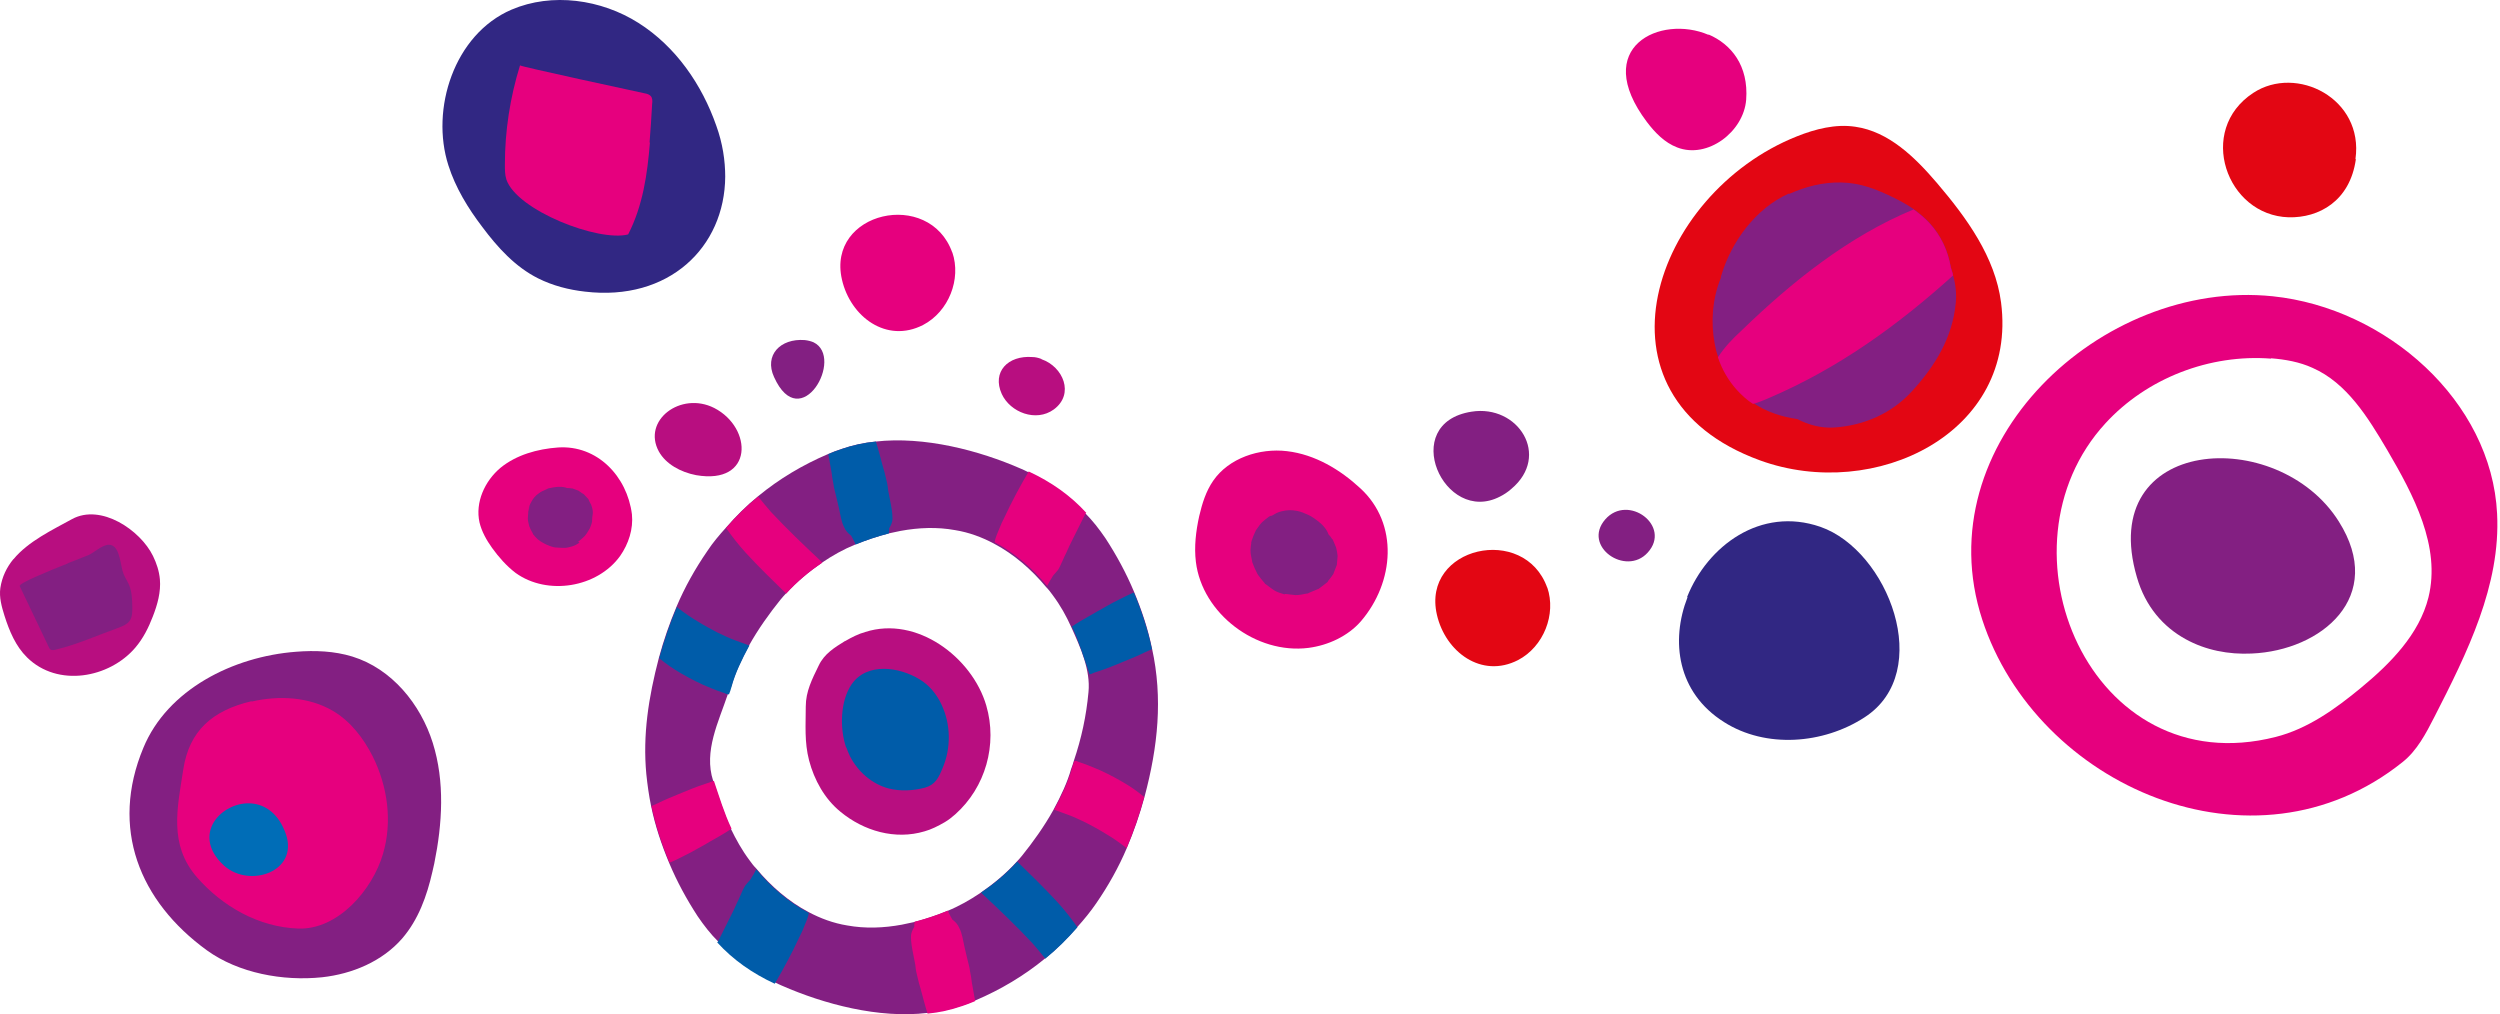
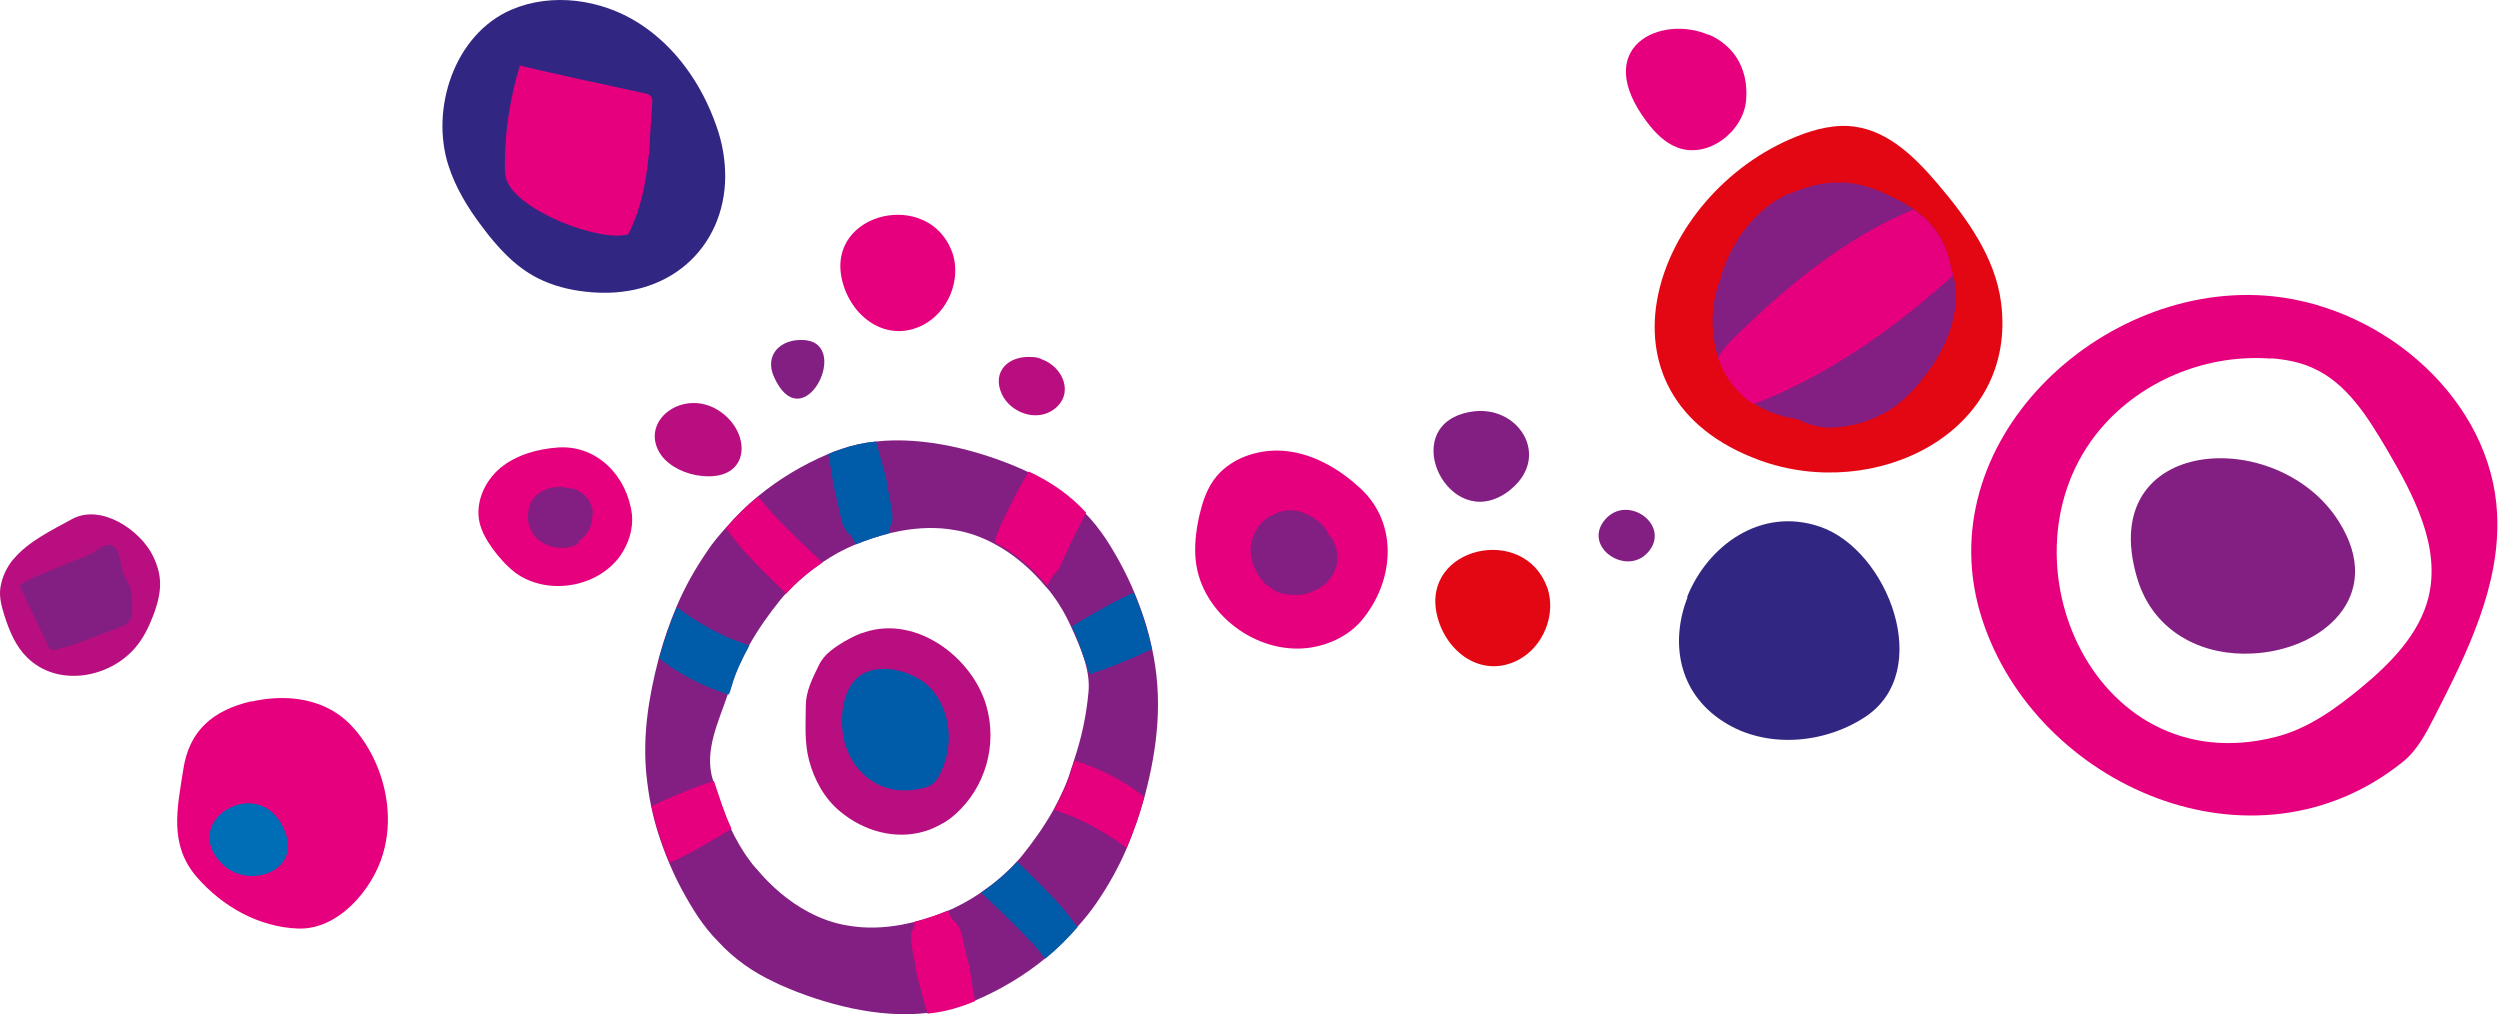
<svg xmlns="http://www.w3.org/2000/svg" width="695" height="282" viewBox="0 0 695 282" fill="none">
  <path d="M469.124 166.055C464.404 178.163 466.251 192.527 479.281 200.736C490.876 208.123 506.882 206.892 518.373 199.402C537.868 186.781 524.94 153.025 506.061 146.458C489.439 140.712 474.664 151.793 469.021 165.953" fill="#312783" />
  <path d="M378.217 135.788C372.574 130.555 365.597 126.349 357.799 125.425C350.104 124.502 341.588 127.374 337.278 133.633C335.226 136.609 334.2 139.995 333.379 143.483C332.456 147.69 331.943 152 332.456 156.206C334.2 170.571 349.18 181.96 363.75 180.113C369.291 179.395 374.729 176.83 378.32 172.726C387.657 161.849 388.888 145.638 378.217 135.788Z" fill="#E6007E" />
  <path d="M357.183 165.133C357.183 165.133 357.389 165.133 357.491 165.133C358.312 165.236 359.338 165.338 360.159 165.441C361.185 165.441 362.211 165.236 363.135 165.03C363.34 165.03 363.648 165.03 363.853 164.825C364.674 164.517 365.494 164.107 366.315 163.799C366.418 163.799 366.623 163.697 366.726 163.594C367.444 163.081 368.162 162.465 368.88 161.952C368.88 161.952 369.086 161.747 369.188 161.644C369.188 161.644 369.188 161.644 369.188 161.542C369.599 161.029 370.419 160.003 370.727 159.49C370.727 159.49 370.727 159.49 370.727 159.387C371.035 158.566 371.343 157.848 371.651 157.027C371.651 157.027 371.651 157.027 371.651 156.925L371.856 154.565C371.753 153.744 371.651 153.026 371.445 152.205C371.138 151.487 370.83 150.768 370.522 150.05C370.522 150.05 370.419 149.845 370.317 149.845C370.009 149.332 369.701 148.922 369.291 148.511C369.188 148.203 369.086 147.895 368.88 147.588C367.957 145.946 366.418 144.817 364.879 143.791C364.468 143.484 363.955 143.278 363.545 143.073C362.622 142.663 361.698 142.252 360.672 142.047C359.03 141.739 357.902 141.739 356.26 142.15C355.234 142.355 354.413 142.868 353.592 143.381C354.003 143.176 354.516 142.971 354.926 142.765C354.413 142.971 354.003 143.176 353.49 143.381C353.49 143.381 353.387 143.381 353.285 143.484C353.285 143.484 353.285 143.484 353.387 143.381C353.182 143.381 352.977 143.483 352.874 143.586C352.772 143.586 352.669 143.689 352.566 143.791C352.053 144.202 351.438 144.612 350.925 145.125L350.719 145.33C350.206 145.843 349.796 146.562 349.386 147.075C349.18 147.28 349.078 147.588 348.975 147.793C348.565 148.614 348.257 149.435 347.949 150.358C347.949 150.461 347.949 150.563 347.847 150.666C347.847 150.974 347.847 151.384 347.744 151.692C347.744 152.102 347.641 152.513 347.641 152.821L347.641 153.026C347.641 153.949 347.847 154.873 348.052 155.796C348.052 156.104 348.154 156.412 348.257 156.617C348.565 157.54 348.975 158.361 349.386 159.182C349.488 159.387 349.591 159.695 349.796 159.9C350.309 160.618 350.822 161.234 351.438 161.952C351.438 161.952 351.643 162.157 351.643 162.26C351.643 162.26 351.848 162.465 351.951 162.465C352.669 162.978 353.387 163.594 354.208 164.107C355.029 164.62 356.055 164.928 357.081 165.236" fill="#831F82" />
  <path d="M155.155 124.397C149.409 124.808 143.561 126.449 139.149 130.041C134.737 133.734 132.069 139.685 133.301 145.226C133.916 147.791 135.25 150.151 136.789 152.306C138.636 154.871 140.791 157.333 143.356 159.283C152.18 165.644 166.031 163.387 172.393 154.563C174.753 151.177 176.087 147.073 175.676 142.969C174.342 132.4 166.031 123.679 155.155 124.397Z" fill="#E6007E" />
  <path d="M160.697 150.563C160.697 150.563 160.799 150.563 160.902 150.46C161.415 150.05 161.928 149.639 162.441 149.126C162.954 148.613 163.364 147.895 163.672 147.382C163.672 147.279 163.877 147.074 163.98 146.869C164.185 146.253 164.493 145.638 164.596 145.022C164.596 144.919 164.596 144.817 164.596 144.714C164.596 144.099 164.698 143.38 164.801 142.765C164.801 142.765 164.801 142.559 164.801 142.457C164.801 142.457 164.801 142.457 164.801 142.354C164.801 141.841 164.596 140.918 164.39 140.508C164.39 140.508 164.39 140.507 164.39 140.405C164.083 139.892 163.775 139.276 163.57 138.763L162.338 137.429C162.338 137.429 161.312 136.814 160.799 136.403C160.286 136.198 159.671 135.993 159.158 135.788C159.158 135.788 159.055 135.788 158.952 135.788C158.542 135.685 158.132 135.685 157.721 135.685C157.516 135.685 157.208 135.48 157.003 135.48C155.669 135.172 154.233 135.377 152.899 135.685C152.488 135.685 152.181 135.89 151.77 136.095C151.052 136.403 150.334 136.711 149.821 137.122C148.795 137.84 148.282 138.455 147.666 139.584C147.256 140.302 147.05 140.918 146.948 141.636C147.05 141.328 147.153 140.918 147.358 140.61C147.256 140.918 147.05 141.328 146.948 141.739C146.948 141.739 146.948 141.841 146.948 141.944C146.948 141.944 146.948 141.944 146.948 141.841C146.948 141.944 146.845 142.149 146.845 142.252C146.845 142.252 146.845 142.457 146.845 142.56C146.845 143.073 146.743 143.586 146.743 144.099L146.743 144.304C146.743 144.817 146.948 145.433 147.05 145.946C147.05 146.151 147.153 146.356 147.256 146.561C147.461 147.177 147.871 147.792 148.179 148.408C148.179 148.408 148.179 148.613 148.282 148.613C148.487 148.818 148.589 149.024 148.795 149.229C149 149.434 149.205 149.639 149.41 149.844C149.41 149.844 149.41 149.844 149.513 149.947C150.026 150.358 150.641 150.768 151.257 151.076C151.462 151.178 151.668 151.281 151.873 151.384C152.488 151.691 153.207 151.896 153.822 152.102C154.027 152.102 154.233 152.204 154.438 152.204C155.053 152.204 155.772 152.307 156.387 152.307C156.387 152.307 156.592 152.307 156.695 152.307C156.695 152.307 156.9 152.307 157.003 152.307C157.619 152.307 158.337 152.102 159.055 151.897C159.773 151.691 160.491 151.281 161.107 150.87" fill="#831F82" />
  <path d="M430.134 163.387C423.773 145.534 395.146 151.998 399.456 170.877C401.816 181.24 411.871 188.73 422.029 183.497C429.108 179.803 432.7 170.774 430.134 163.284" fill="#E30613" />
  <path d="M417.001 138.044C418.027 137.531 419.156 136.813 420.182 135.89C431.16 126.655 422.029 112.393 409.1 114.445C388.682 117.626 401.405 146.15 417.001 138.044Z" fill="#831F82" />
  <path d="M201.611 49.059C201.508 68.759 185.912 83.842 162.621 81.072C158.107 80.559 153.695 79.43 149.59 77.378C143.229 74.197 138.304 68.759 134.097 63.116C130.096 57.883 126.607 52.137 124.658 45.981C119.63 30.385 126.197 9.557 142.203 2.682C153.489 -2.14 167.136 -0.191 177.499 6.376C187.862 12.943 195.147 23.511 199.148 35.002C200.893 39.825 201.611 44.647 201.611 49.162" fill="#312783" />
  <path d="M180.68 39.619C179.962 48.443 178.73 57.164 174.626 65.167C166.418 67.322 143.64 58.498 140.767 49.879C140.357 48.545 140.357 47.212 140.357 45.775C140.357 36.438 141.793 27.101 144.563 18.175C144.563 18.483 176.986 25.46 179.346 25.973C179.962 26.075 180.475 26.28 180.885 26.691C181.398 27.204 181.398 28.127 181.296 28.846C181.09 32.437 180.885 36.028 180.577 39.619" fill="#E6007E" />
  <path d="M551.06 172.244C566.143 218.519 626.474 245.093 667.926 211.849C671.928 208.669 674.39 203.949 676.75 199.332C685.882 181.479 695.219 162.702 694.193 142.797C692.654 111.503 663.412 85.646 631.81 82.363C584.099 77.438 535.157 123.405 551.06 172.244ZM631.297 99.601C635.298 99.909 639.3 100.627 642.891 102.268C652.433 106.475 658.281 116.017 663.617 125.046C671.004 137.667 678.597 151.929 675.108 166.088C672.543 176.348 664.54 184.454 656.332 191.226C649.252 197.074 641.557 202.615 632.63 204.872C581.021 218.006 553.523 152.236 585.33 117.659C596.822 105.141 614.264 98.369 631.399 99.703L631.297 99.601Z" fill="#E6007E" />
  <path d="M607.595 177.682C613.136 180.76 619.6 181.992 625.961 181.684C645.353 180.863 663.412 165.883 650.176 144.952C633.246 118.069 582.56 121.147 594.051 160.445C596.411 168.653 601.439 174.296 607.595 177.682Z" fill="#831F82" />
-   <path d="M120.209 242.336C118.67 249.108 116.31 255.675 111.795 260.908C106.255 267.269 97.944 270.757 89.53 271.681C78.654 272.81 66.342 270.552 57.518 264.191C38.741 250.545 30.533 230.229 39.87 207.861C46.539 191.752 64.7 182.518 82.348 181.184C87.581 180.774 92.916 180.979 97.944 182.518C108.922 185.904 116.925 195.754 120.311 206.527C123.697 217.301 122.979 228.998 120.722 240.079C120.517 240.797 120.414 241.618 120.209 242.336Z" fill="#831F82" />
  <path d="M69.933 195.037C77.525 193.292 85.836 193.703 92.506 197.602C97.43 200.475 101.022 205.195 103.587 210.222C107.794 218.636 109.127 228.486 106.46 237.412C103.587 247.262 94.045 258.549 82.861 258.138C71.882 257.728 61.827 251.982 54.747 243.876C46.847 234.745 49.309 224.587 50.951 213.916C52.593 203.143 59.057 197.499 69.933 194.934L69.933 195.037Z" fill="#E6007E" />
  <path d="M59.981 227.768C57.416 231.154 57.211 236.079 62.341 240.696C69.421 246.955 83.067 242.337 79.476 231.872C75.474 220.38 64.393 222.022 59.981 227.768Z" fill="#006DB7" />
  <path d="M474.97 9.688C461.632 3.942 442.137 13.074 457.835 33.903C460.093 36.878 462.76 39.648 466.249 40.982C474.662 44.266 484.718 36.673 485.436 27.746C486.154 18.204 481.229 12.253 474.97 9.585" fill="#E6007E" />
  <path d="M193.53 132.094C209.536 134.865 209.331 118.961 198.557 113.42C189.22 108.701 178.447 116.909 183.167 125.528C185.116 129.016 189.22 131.273 193.53 132.094Z" fill="#B80E80" />
  <path d="M458.043 153.64C464.815 146.252 452.605 137.121 446.244 144.406C439.78 151.896 451.99 160.309 458.043 153.64Z" fill="#831F82" />
  <path d="M289.464 99.773C288.644 99.465 287.823 99.26 287.002 99.26C280.23 98.747 275.715 103.364 278.486 109.521C280.846 114.651 288.028 117.421 292.953 113.83C298.801 109.521 295.518 101.928 289.567 99.876L289.464 99.773Z" fill="#B80E80" />
  <path d="M226.159 95.156C225.44 94.848 224.619 94.643 223.696 94.54C216.924 94.027 212.41 98.747 215.18 104.801C222.567 121.217 234.88 99.362 226.159 95.156Z" fill="#831F82" />
-   <path d="M654.822 44.197C657.181 27.37 638.405 17.93 626.4 25.831C610.599 36.194 618.91 59.895 636.25 60.408C644.664 60.613 653.283 55.894 654.924 44.3L654.822 44.197Z" fill="#E30613" />
  <path d="M234.982 178.163C232.006 180.009 229.133 181.754 227.594 185.037C225.747 188.833 224.003 192.219 224.003 196.426C224.003 201.556 223.593 206.276 224.927 211.406C226.363 216.844 229.236 222.077 233.648 225.668C240.112 231.004 248.833 233.569 257.042 231.106C258.889 230.593 260.735 229.67 262.685 228.541C263.711 227.925 264.634 227.207 265.558 226.386C273.971 218.896 277.357 206.994 274.177 196.118C270.278 182.78 254.887 171.083 240.522 175.7C238.676 176.213 236.829 177.136 234.879 178.265" fill="#B80E80" />
  <path d="M179.678 215.202C179.986 218.178 180.396 221.153 181.012 224.129C182.141 229.567 183.885 234.799 186.04 239.93C188.194 245.06 190.862 249.985 193.94 254.705C195.684 257.27 197.531 259.63 199.583 261.682C203.995 266.504 209.331 270.301 215.59 273.173C216.103 273.481 216.718 273.686 217.334 273.994C229.031 279.124 244.319 283.229 257.862 281.587C261.146 281.279 264.326 280.561 267.405 279.535C268.738 279.124 269.97 278.611 271.201 278.098C278.178 275.123 284.745 271.224 290.593 266.402C293.774 263.836 296.749 260.861 299.52 257.68C301.367 255.628 303.213 253.371 304.752 251.114C308.138 246.189 311.011 241.058 313.269 235.723C315.218 231.106 316.86 226.386 318.194 221.461C321.887 207.61 323.324 194.168 320.246 180.214C319.117 174.776 317.373 169.543 315.218 164.413C313.063 159.283 310.396 154.358 307.318 149.638C305.573 147.073 303.726 144.713 301.674 142.661C297.262 137.839 291.927 134.042 285.668 131.17C285.155 130.862 284.539 130.656 283.924 130.349C272.227 125.218 256.939 121.217 243.395 122.756C240.112 123.064 236.931 123.782 233.956 124.808C232.622 125.219 231.391 125.732 230.159 126.245C223.182 129.22 216.616 133.119 210.767 137.941C207.587 140.507 204.611 143.482 201.841 146.663C199.994 148.715 198.147 150.869 196.608 153.229C193.222 158.154 190.349 163.285 188.092 168.62C186.142 173.237 184.501 177.957 183.167 182.882C180.294 193.86 178.652 204.326 179.678 215.202ZM203.277 190.885C204.303 187.191 206.15 183.292 208.202 179.496C210.767 174.879 213.948 170.467 216.923 166.773C217.436 166.157 217.95 165.542 218.463 165.029C221.438 161.746 224.927 158.873 228.518 156.41C231.391 154.461 234.469 152.716 237.752 151.383C240.728 150.151 243.806 149.125 246.986 148.304C248.115 148.099 249.244 147.791 250.372 147.586C255.4 146.663 260.53 146.458 265.558 147.381C269.354 147.997 272.945 149.33 276.229 151.075C281.872 154.05 286.797 158.36 290.798 163.182C291.517 163.9 292.132 164.721 292.645 165.439C294.8 168.312 296.442 171.288 297.775 174.263C300.34 179.906 303.213 186.268 302.598 192.424C301.982 199.093 300.648 205.25 298.494 211.611C298.288 212.329 298.083 213.048 297.775 213.766C296.749 217.46 294.903 221.358 292.85 225.155C290.285 229.772 287.105 234.184 284.129 237.878C283.616 238.493 283.103 239.109 282.59 239.622C279.615 242.905 276.126 245.778 272.535 248.241C269.662 250.19 266.584 251.934 263.3 253.268C260.325 254.499 257.247 255.526 254.066 256.346C252.937 256.552 251.809 256.859 250.68 257.065C245.653 257.988 240.522 258.193 235.495 257.27C231.698 256.654 228.107 255.32 224.824 253.576C219.181 250.601 214.256 246.291 210.254 241.469C209.536 240.751 208.92 239.93 208.407 239.212C206.253 236.339 204.611 233.363 203.175 230.388C201.225 226.078 199.789 221.564 198.25 217.049C195.582 208.841 199.789 200.632 202.354 192.937C202.559 192.219 202.764 191.501 203.072 190.782" fill="#831F82" />
  <path d="M273.253 248.651C273.253 248.651 272.945 248.343 272.74 248.138C276.434 245.675 279.819 242.802 282.795 239.519C286.591 243.213 290.388 246.907 293.979 250.806C296.031 253.063 297.878 255.423 299.519 257.783C296.749 260.963 293.876 263.836 290.593 266.504C289.464 265.067 288.233 263.631 287.002 262.195C282.59 257.475 277.973 253.063 273.253 248.651Z" fill="#005CA9" />
  <path d="M293.056 225.052C295.108 221.256 296.955 217.459 297.981 213.663C298.186 212.945 298.391 212.227 298.699 211.508C299.109 211.508 299.52 211.611 299.827 211.816C301.161 212.227 302.495 212.74 303.726 213.253C306.599 214.381 309.37 215.818 312.037 217.357C314.192 218.588 316.244 220.024 318.091 221.563C316.757 226.488 315.115 231.208 313.166 235.825C313.063 235.825 312.961 235.62 312.858 235.518C311.011 234.081 309.062 232.747 307.112 231.619C305.471 230.593 303.726 229.669 301.982 228.746C300.238 227.925 298.596 227.104 296.852 226.488C295.826 226.078 294.8 225.77 293.774 225.36C293.466 225.257 293.261 225.155 292.953 225.052" fill="#E6007E" />
  <path d="M254.477 268.351L253.861 265.171C253.553 263.632 253.245 261.99 253.245 260.348C253.245 259.425 253.656 258.501 254.169 257.681C254.169 257.27 254.169 256.757 254.271 256.244C257.452 255.423 260.53 254.397 263.506 253.166C263.506 253.269 263.711 253.474 263.711 253.679C264.019 254.397 264.429 255.013 264.737 255.629C265.558 256.244 266.276 256.962 266.686 257.988C267.507 259.527 267.712 261.477 268.123 263.221C268.431 264.35 268.636 265.581 268.944 266.71C269.149 267.736 269.559 268.864 269.662 269.993C269.867 271.019 270.072 272.045 270.175 273.174L271.098 278.304C269.867 278.817 268.636 279.33 267.302 279.74C264.327 280.766 261.146 281.485 257.862 281.792C257.144 279.535 256.529 277.073 255.913 274.815C255.605 273.789 255.297 272.763 255.092 271.737C254.784 270.609 254.579 269.583 254.477 268.454" fill="#E6007E" />
-   <path d="M199.584 261.785C199.584 261.785 199.892 261.066 200.097 260.759C201.123 258.707 202.149 256.654 203.175 254.602C203.791 253.371 204.406 252.14 204.919 250.909C205.227 250.293 205.535 249.677 205.74 249.164C206.15 248.138 206.663 247.01 207.176 246.189C207.689 245.573 208.1 245.06 208.51 244.65C208.51 244.547 208.715 244.445 208.715 244.342C209.023 243.829 209.228 243.418 209.536 243.008C209.741 242.495 210.049 242.085 210.255 241.674C214.256 246.497 219.181 250.806 224.824 253.782C224.824 254.397 224.516 255.115 224.311 255.731C224.106 256.347 223.798 256.86 223.593 257.475C223.183 258.604 222.67 259.63 222.157 260.656C220.105 265.068 217.847 269.275 215.385 273.481C209.023 270.506 203.79 266.812 199.379 261.99" fill="#005CA9" />
  <path d="M181.012 224.129C181.731 223.821 182.346 223.513 183.064 223.206C184.911 222.282 186.758 221.564 188.708 220.743C191.17 219.717 193.633 218.691 196.198 217.87C196.813 217.665 197.532 217.46 198.147 217.152C198.25 217.152 198.352 217.152 198.455 217.049C199.994 221.564 201.328 226.078 203.38 230.388C203.38 230.388 203.277 230.388 203.175 230.49C201.841 231.414 200.404 232.235 198.968 233.056C198.045 233.569 197.121 234.082 196.3 234.595C194.351 235.621 192.607 236.749 190.657 237.673C189.221 238.391 187.682 239.212 186.143 239.827C183.988 234.697 182.244 229.464 181.115 224.026" fill="#E6007E" />
  <path d="M228.107 155.897C228.107 155.897 228.415 156.204 228.62 156.41C224.927 158.872 221.541 161.745 218.565 165.028C214.769 161.335 210.972 157.641 207.381 153.742C205.329 151.485 203.482 149.125 201.841 146.765C204.611 143.584 207.484 140.711 210.767 138.043C211.896 139.48 213.127 140.916 214.358 142.353C218.77 147.073 223.388 151.485 228.107 155.897Z" fill="#E6007E" />
  <path d="M208.305 179.496C206.252 183.293 204.406 187.089 203.38 190.885C203.174 191.604 202.969 192.322 202.661 193.04C202.251 193.04 201.84 192.938 201.533 192.732C200.199 192.322 198.865 191.809 197.634 191.296C194.761 190.167 191.99 188.731 189.323 187.192C187.168 185.96 185.116 184.524 183.269 182.985C184.603 178.06 186.245 173.34 188.194 168.723C188.297 168.723 188.399 168.928 188.502 169.031C190.349 170.467 192.298 171.801 194.248 172.93C195.889 173.956 197.634 174.879 199.378 175.803C201.122 176.624 202.764 177.444 204.508 178.06C205.534 178.47 206.56 178.778 207.586 179.189C207.894 179.291 208.099 179.394 208.407 179.496" fill="#005CA9" />
  <path d="M246.884 136.196L247.499 139.377C247.807 140.916 248.115 142.558 248.115 144.2C248.115 145.123 247.705 146.047 247.192 146.867C247.192 147.278 247.192 147.791 247.089 148.304C243.908 149.125 240.83 150.151 237.855 151.382C237.855 151.279 237.649 151.074 237.649 150.869C237.342 150.151 236.931 149.535 236.623 148.919C235.802 148.304 235.084 147.586 234.674 146.56C233.853 145.021 233.648 143.071 233.237 141.327C232.93 140.198 232.724 138.967 232.417 137.838C232.211 136.812 231.801 135.684 231.698 134.555C231.493 133.529 231.288 132.503 231.185 131.374L230.262 126.244C231.493 125.731 232.724 125.218 234.058 124.808C237.034 123.782 240.215 123.063 243.498 122.755C244.216 125.013 244.832 127.475 245.447 129.733C245.755 130.759 246.063 131.785 246.268 132.811C246.576 133.939 246.781 134.965 246.884 136.094" fill="#005CA9" />
  <path d="M301.777 142.764C301.777 142.764 301.469 143.482 301.264 143.79C300.238 145.842 299.212 147.894 298.186 149.946C297.57 151.177 296.955 152.409 296.442 153.64C296.134 154.256 295.826 154.871 295.621 155.384C295.108 156.41 294.698 157.539 294.184 158.36C293.671 158.975 293.261 159.488 292.851 159.899C292.851 160.001 292.645 160.104 292.645 160.207C292.338 160.72 292.132 161.13 291.825 161.54C291.619 162.053 291.312 162.464 291.106 162.874C287.105 158.052 282.18 153.743 276.537 150.767C276.537 150.151 276.844 149.433 277.05 148.817C277.255 148.202 277.563 147.689 277.768 147.073C278.178 145.945 278.691 144.918 279.204 143.892C281.256 139.48 283.514 135.274 285.976 131.067C292.338 134.042 297.57 137.736 301.982 142.559" fill="#E6007E" />
  <path d="M320.349 180.42C319.63 180.727 319.015 181.035 318.296 181.343C316.45 182.266 314.603 182.985 312.653 183.806C310.191 184.832 307.728 185.858 305.163 186.678C304.548 186.884 303.829 187.089 303.214 187.397C303.111 187.397 303.008 187.397 302.906 187.499C301.367 182.985 300.033 178.47 297.981 174.161C297.981 174.161 298.083 174.161 298.186 174.058C299.52 173.135 300.956 172.314 302.393 171.493C303.316 170.98 304.24 170.467 305.061 169.954C307.01 168.928 308.754 167.799 310.704 166.876C312.14 166.158 313.679 165.337 315.218 164.721C317.373 169.851 319.117 175.084 320.246 180.522" fill="#005CA9" />
  <path d="M235.289 207.815C235.597 208.636 235.905 209.457 236.315 210.278C238.47 214.485 242.369 217.973 247.089 219.204C250.372 220.025 253.861 219.82 257.041 218.999C260.017 218.178 260.94 216.229 262.069 213.459C264.429 207.918 264.326 201.351 261.761 195.913C260.427 193.04 258.375 190.475 255.605 188.834C250.064 185.448 241.035 184.011 236.726 190.27C233.545 194.99 233.442 202.48 235.187 207.713" fill="#005CA9" />
  <path d="M3.723 155.489C7.869 150.463 14.605 147.302 20.045 144.297C28.077 139.945 39.01 147.354 42.533 154.557C43.518 156.577 44.243 158.754 44.45 161.034C44.761 164.557 43.777 168.08 42.481 171.397C41.29 174.506 39.787 177.511 37.611 180.05C30.408 188.496 16.055 191.19 7.506 182.744C4.345 179.635 2.583 175.387 1.236 171.138C0.459 168.651 -0.267 166.06 0.096 163.469C0.563 160.36 1.858 157.717 3.723 155.437" fill="#B80E80" />
  <path d="M18.853 156.578C21.859 155.386 24.294 154.453 24.864 154.194C26.419 153.417 29.061 150.878 30.978 151.551C33.465 152.381 33.465 157.459 34.346 159.531C34.761 160.619 35.434 161.552 35.901 162.64C36.678 164.557 36.73 166.63 36.782 168.651C36.782 169.946 36.834 171.397 36.108 172.485C35.383 173.573 34.087 174.091 32.844 174.558C27.04 176.63 21.444 179.169 15.434 180.62C14.967 180.724 14.449 180.827 14.035 180.568C13.827 180.413 13.672 180.154 13.568 179.895C10.874 174.247 8.179 168.599 5.485 162.951C5.122 162.174 12.998 158.961 18.853 156.629" fill="#831F82" />
  <path d="M264.737 70.223C258.376 52.37 229.749 58.834 234.059 77.713C236.419 88.076 246.474 95.566 256.632 90.333C263.711 86.639 267.303 77.61 264.737 70.12" fill="#E6007E" />
  <path d="M556.292 84.075C554.65 71.454 546.75 60.578 538.439 50.831C532.385 43.751 525.1 36.569 515.763 35.235C510.325 34.414 504.682 35.851 499.552 37.903C459.536 53.806 439.939 110.033 489.291 127.989C521.201 139.583 561.012 120.396 556.292 84.075Z" fill="#E30613" />
  <path d="M497.397 53.909C502.014 51.857 506.734 50.626 511.864 50.729C517.302 50.831 521.817 52.678 526.639 55.038C528.486 55.961 530.333 56.987 531.975 58.116C533.514 59.245 535.053 60.476 536.284 61.81C539.67 65.503 541.517 69.608 542.338 74.327C542.543 75.046 542.851 75.764 542.953 76.482C543.672 79.047 543.979 81.817 543.672 84.485C542.748 93.822 538.028 101.62 531.77 108.495C526.126 114.856 518.226 118.345 509.71 118.858C506.426 119.063 502.733 118.139 499.654 116.498C495.243 115.882 490.933 114.446 487.342 111.983C485.7 110.957 484.264 109.623 482.93 108.187C480.57 105.622 478.723 102.441 477.595 99.055C477.184 97.926 476.876 96.695 476.671 95.464C475.543 89.41 476.056 82.946 478.415 77.2C478.415 76.995 478.415 76.79 478.518 76.585C481.288 67.248 488.06 57.911 497.295 53.807L497.397 53.909Z" fill="#831F82" />
  <path d="M477.697 99.158C479.441 96.49 481.699 94.13 484.059 91.975C498.115 78.329 513.916 65.709 531.975 58.219C533.514 59.347 535.053 60.579 536.284 61.913C539.67 65.606 541.517 69.71 542.338 74.43C542.543 75.148 542.851 75.867 542.953 76.585C527.46 90.539 511.146 102.338 491.754 110.649C490.317 111.265 488.881 111.881 487.342 112.291C485.7 111.265 484.264 109.931 482.93 108.495C480.57 105.93 478.723 102.749 477.594 99.363L477.697 99.158Z" fill="#E6007E" />
</svg>